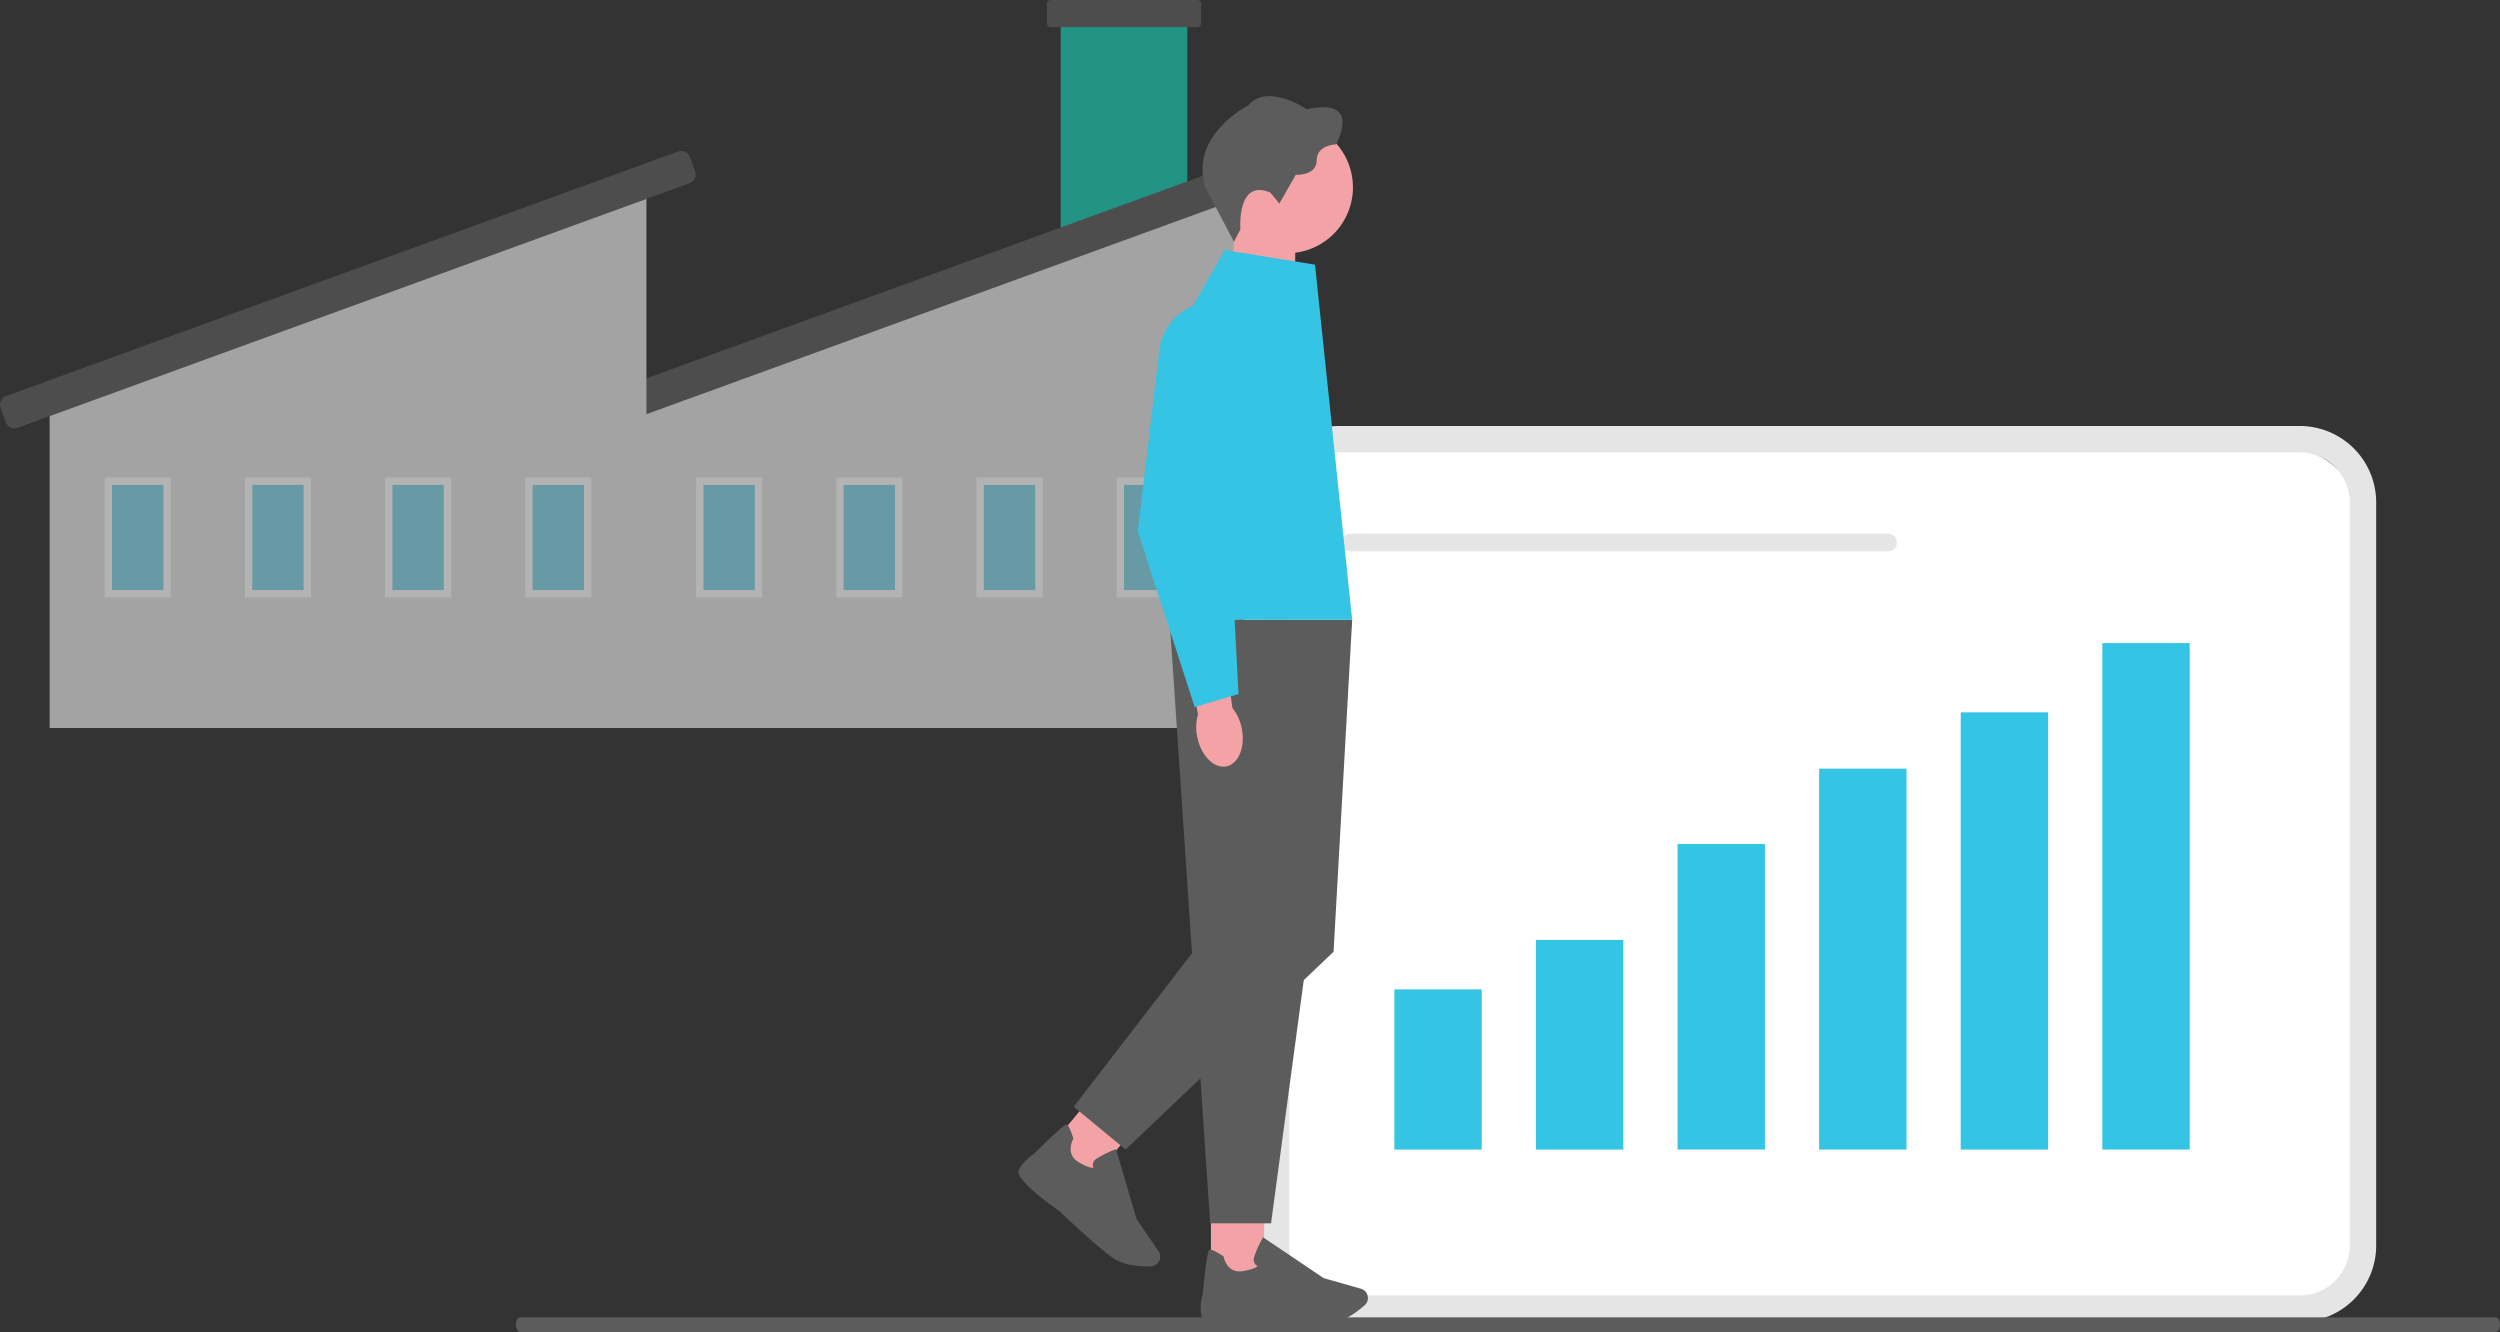
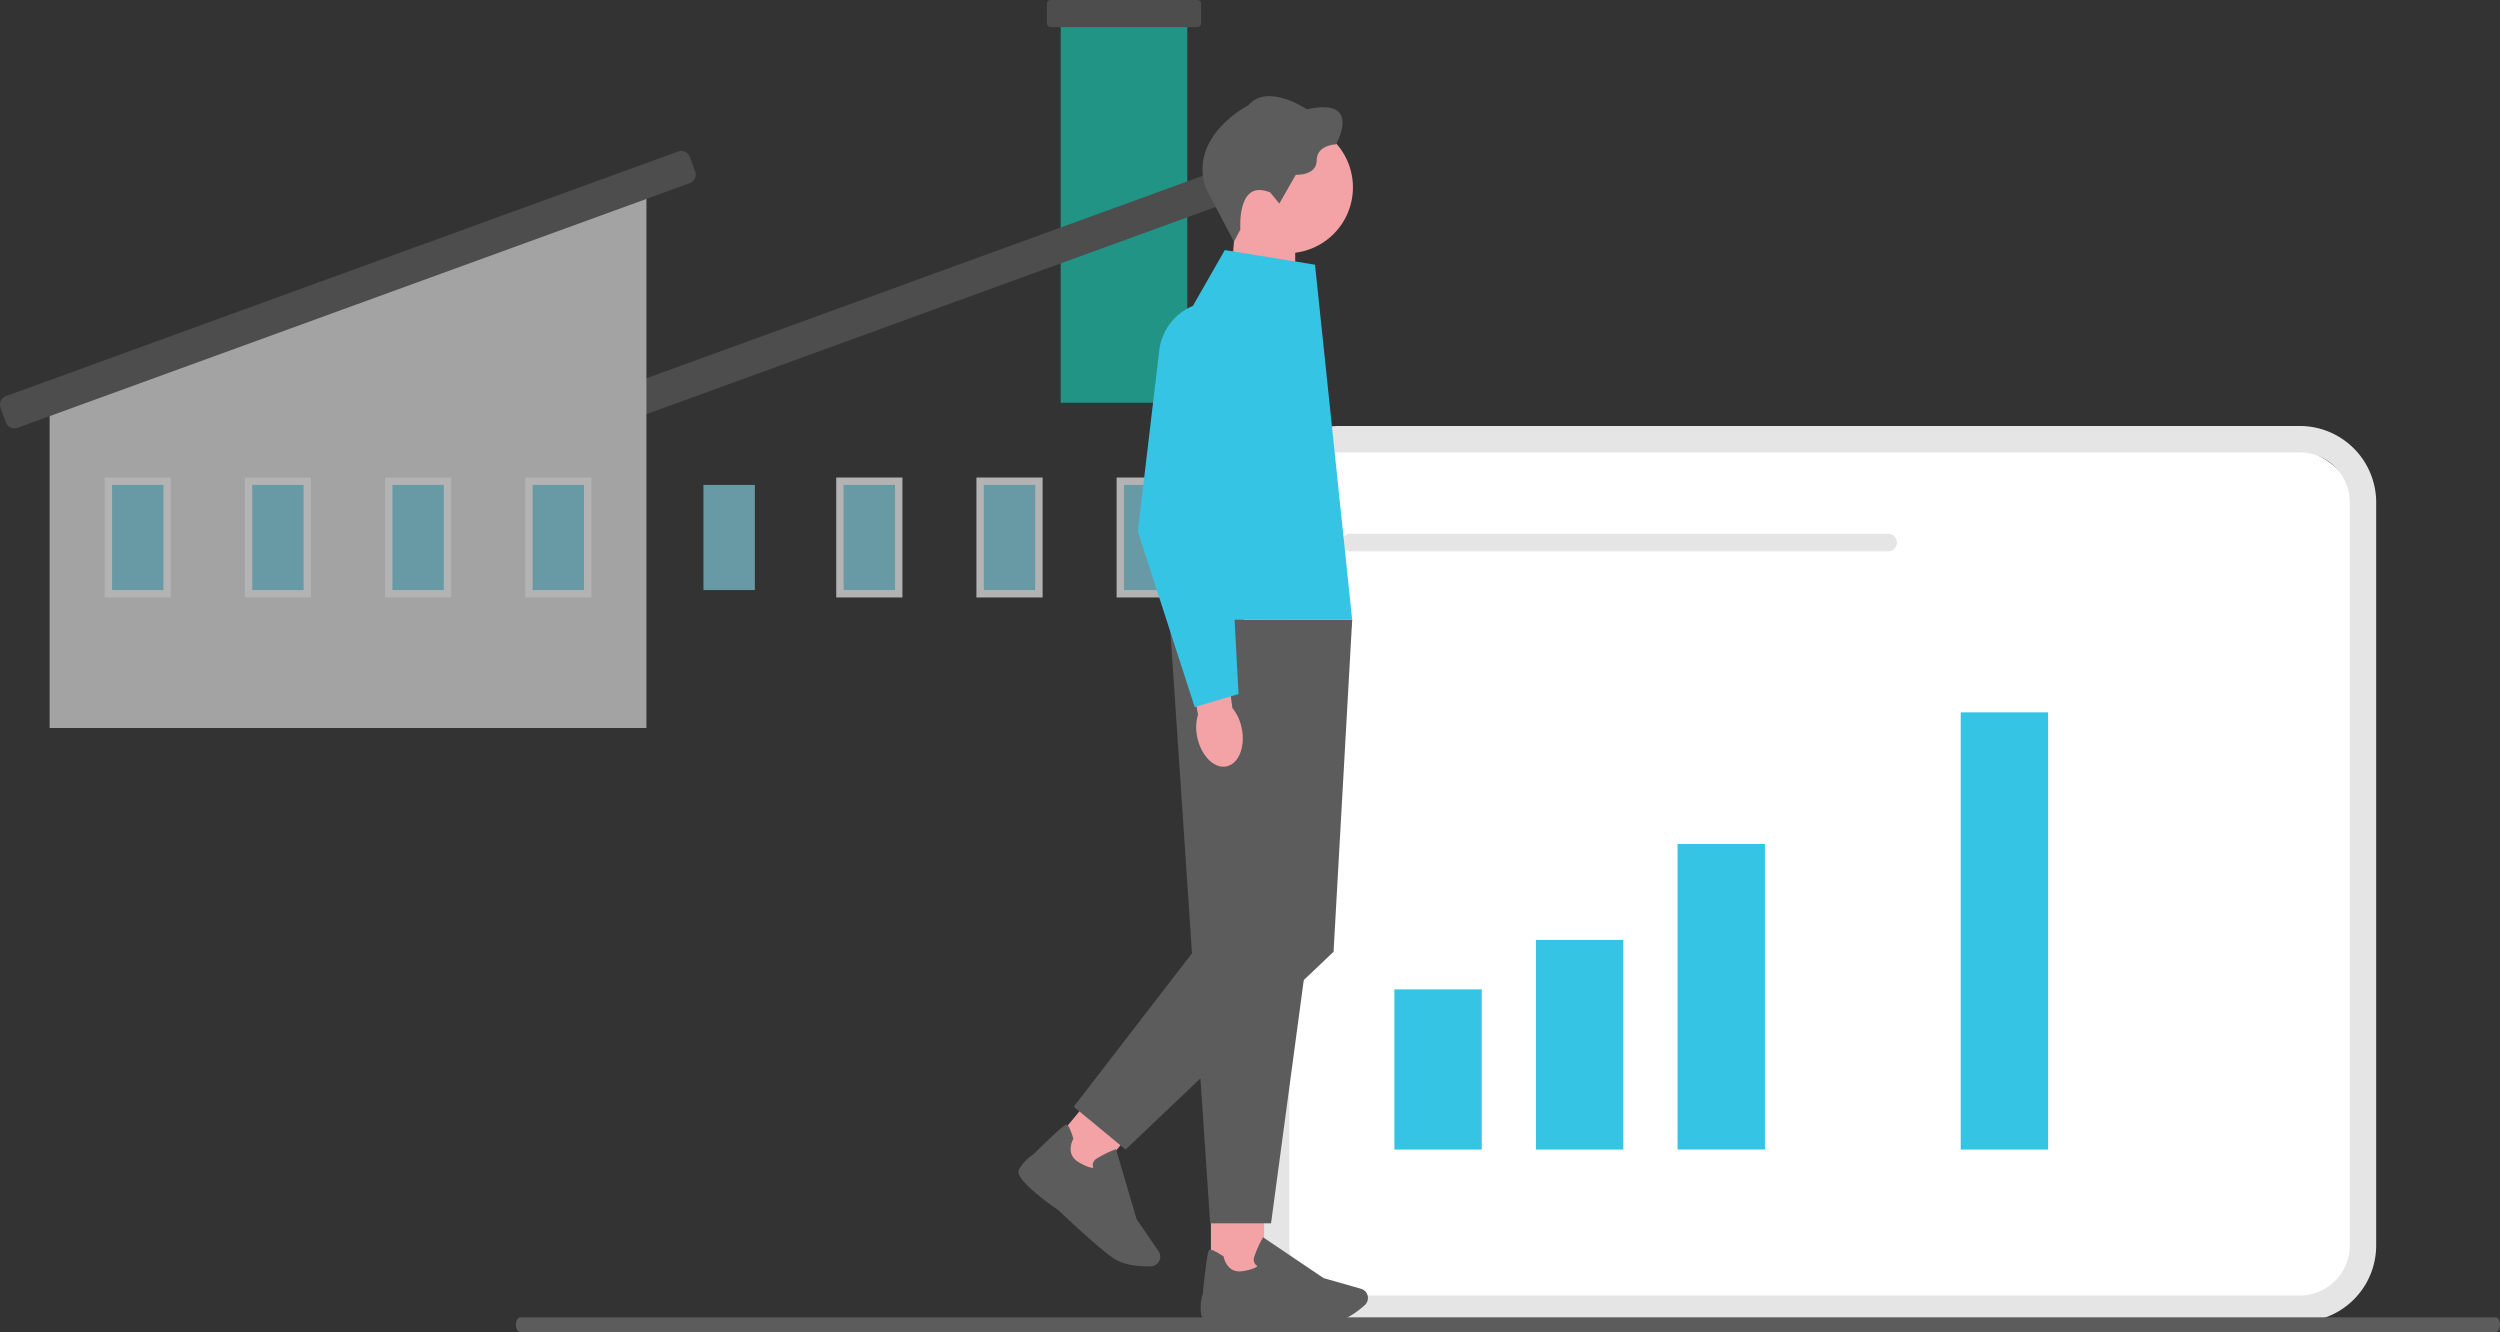
<svg xmlns="http://www.w3.org/2000/svg" width="474.836" height="253" viewBox="0 0 474.836 253">
  <rect x="0" y="0" width="474.836" height="253" fill="#333333" stroke="none" />
  <g id="グループ_414" data-name="グループ 414" transform="translate(-2400.748 -4662.142)">
    <g id="グループ_403" data-name="グループ 403" transform="translate(1929.498 -354.691)" opacity="0.628">
      <path id="パス_314" data-name="パス 314" d="M471.385,5.664l-2.349-1.945-2.411,2-2.411-2-2.41,2-2.411-2-2.41,2-2.411-2-2.411,2-2.411-2-2.41,2c0,.108,0,.215,0,.322v72.5h24.047V6.109q0-.223,0-.446" transform="translate(225.373 5014.789)" fill="#16ceb8" />
-       <path id="パス_315" data-name="パス 315" d="M383.7,180.656H270.342v-63.08L383.7,77.106Z" transform="translate(322.658 4974.453)" fill="#e5e5e5" />
+       <path id="パス_315" data-name="パス 315" d="M383.7,180.656v-63.08L383.7,77.106Z" transform="translate(322.658 4974.453)" fill="#e5e5e5" />
      <path id="パス_316" data-name="パス 316" d="M380.419,69.773,252.75,116.24a1.735,1.735,0,0,1-2.223-1.037l-1.005-2.762a1.735,1.735,0,0,1,1.037-2.224L378.227,63.75a1.735,1.735,0,0,1,2.223,1.037l1.005,2.762a1.735,1.735,0,0,1-1.037,2.224" transform="translate(334.16 4981.85)" fill="#5c5c5c" />
-       <rect id="長方形_76" data-name="長方形 76" width="12.572" height="22.781" transform="translate(603.453 5107.531)" fill="#fff" />
      <rect id="長方形_77" data-name="長方形 77" width="9.761" height="19.97" transform="translate(604.859 5108.937)" fill="#88d7ea" />
      <rect id="長方形_78" data-name="長方形 78" width="12.572" height="22.781" transform="translate(630.079 5107.531)" fill="#fff" />
      <rect id="長方形_79" data-name="長方形 79" width="9.761" height="19.97" transform="translate(631.484 5108.937)" fill="#88d7ea" />
      <rect id="長方形_80" data-name="長方形 80" width="12.572" height="22.781" transform="translate(656.705 5107.531)" fill="#fff" />
      <rect id="長方形_81" data-name="長方形 81" width="9.761" height="19.97" transform="translate(658.11 5108.937)" fill="#88d7ea" />
      <rect id="長方形_82" data-name="長方形 82" width="12.572" height="22.781" transform="translate(683.331 5107.531)" fill="#fff" />
      <rect id="長方形_83" data-name="長方形 83" width="9.761" height="19.97" transform="translate(684.735 5108.937)" fill="#88d7ea" />
      <path id="パス_317" data-name="パス 317" d="M134.281,180.656H20.926v-63.08l113.355-40.47Z" transform="translate(459.748 4974.453)" fill="#e5e5e5" />
      <path id="パス_318" data-name="パス 318" d="M131,69.773,3.334,116.24A1.735,1.735,0,0,1,1.111,115.2L.106,112.442a1.735,1.735,0,0,1,1.037-2.224L128.811,63.75a1.735,1.735,0,0,1,2.223,1.037l1.005,2.762A1.735,1.735,0,0,1,131,69.773" transform="translate(471.25 4981.85)" fill="#5c5c5c" />
      <rect id="長方形_84" data-name="長方形 84" width="12.572" height="22.781" transform="translate(491.127 5107.531)" fill="#fff" />
      <rect id="長方形_85" data-name="長方形 85" width="9.761" height="19.97" transform="translate(492.532 5108.937)" fill="#88d7ea" />
      <rect id="長方形_86" data-name="長方形 86" width="12.572" height="22.781" transform="translate(517.753 5107.531)" fill="#fff" />
      <rect id="長方形_87" data-name="長方形 87" width="9.761" height="19.97" transform="translate(519.158 5108.937)" fill="#88d7ea" />
      <rect id="長方形_88" data-name="長方形 88" width="12.572" height="22.781" transform="translate(544.378 5107.531)" fill="#fff" />
      <rect id="長方形_89" data-name="長方形 89" width="9.761" height="19.97" transform="translate(545.784 5108.937)" fill="#88d7ea" />
      <rect id="長方形_90" data-name="長方形 90" width="12.572" height="22.781" transform="translate(571.004 5107.531)" fill="#fff" />
      <rect id="長方形_91" data-name="長方形 91" width="9.761" height="19.97" transform="translate(572.409 5108.937)" fill="#88d7ea" />
      <path id="パス_319" data-name="パス 319" d="M470.1,5.157H442.243a.713.713,0,0,1-.713-.713V.713A.713.713,0,0,1,442.243,0H470.1a.713.713,0,0,1,.713.713V4.444a.713.713,0,0,1-.713.713" transform="translate(228.566 5016.833)" fill="#5c5c5c" />
    </g>
    <rect id="長方形_742" data-name="長方形 742" width="213" height="164" rx="15" transform="translate(2637 4747.143)" fill="#fff" />
    <rect id="長方形_748" data-name="長方形 748" width="16.596" height="30.426" transform="translate(2665.586 4850.059)" fill="#36c4e5" />
    <rect id="長方形_745" data-name="長方形 745" width="16.596" height="39.818" transform="translate(2692.48 4840.666)" fill="#36c4e5" />
    <rect id="長方形_746" data-name="長方形 746" width="16.596" height="58.028" transform="translate(2719.372 4822.449)" fill="#36c4e5" />
-     <rect id="長方形_747" data-name="長方形 747" width="16.596" height="72.347" transform="translate(2746.266 4808.135)" fill="#36c4e5" />
    <rect id="長方形_743" data-name="長方形 743" width="16.596" height="83.043" transform="translate(2773.157 4797.441)" fill="#36c4e5" />
-     <rect id="長方形_744" data-name="長方形 744" width="16.596" height="96.197" transform="translate(2800.051 4784.285)" fill="#36c4e5" />
    <path id="パス_1989" data-name="パス 1989" d="M62.075,47.015H164.258a1.668,1.668,0,1,1,0,3.336H62.075a1.668,1.668,0,1,1,0-3.336Z" transform="translate(2595.111 4716.503)" fill="#e5e5e5" />
    <path id="パス_1990" data-name="パス 1990" d="M248.908,35.439H66.5A14.517,14.517,0,0,0,51.978,49.956V191.08A14.518,14.518,0,0,0,66.5,205.6H248.908a14.519,14.519,0,0,0,14.519-14.519V49.956a14.517,14.517,0,0,0-14.519-14.517m9.507,155.641a9.518,9.518,0,0,1-9.507,9.507H66.5a9.518,9.518,0,0,1-9.507-9.507V49.956A9.518,9.518,0,0,1,66.5,40.451H248.908a9.518,9.518,0,0,1,9.507,9.505Z" transform="translate(2588.64 4707.614)" fill="#e5e5e5" />
    <path id="パス_1994" data-name="パス 1994" d="M376.854,132.6c0,.771-.371,1.393-.833,1.393H.834C.373,134,0,133.373,0,132.6s.373-1.393.834-1.393H376.021c.461,0,.833.622.833,1.393" transform="translate(2498.73 4781.147)" fill="#5c5c5c" />
    <path id="パス_1986" data-name="パス 1986" d="M48.343,28l12.56,4.13V14.049h-11.4Z" transform="translate(2585.849 4691.191)" fill="#f3a3a6" />
    <path id="パス_1984" data-name="パス 1984" d="M60.006,2.72A12.516,12.516,0,1,1,47.49,15.236,12.516,12.516,0,0,1,60.006,2.72" transform="translate(2585.194 4682.492)" fill="#f3a3a6" />
    <path id="パス_1985" data-name="パス 1985" d="M58.351,18.3l1.727,2.1L63.2,14.94s3.979.205,3.979-2.749,3.658-3.035,3.658-3.035S76.006.124,65.293,2.5c0,0-7.434-5.095-11.128-.742,0,0-11.333,5.708-8.093,15.649l5.39,10.239,1.22-2.319s-.741-9.735,5.669-7.025" transform="translate(2583.658 4680.404)" fill="#5c5c5c" />
    <rect id="長方形_750" data-name="長方形 750" width="10.112" height="14.344" transform="translate(2630.741 4890.494)" fill="#f3a3a6" />
    <path id="パス_1995" data-name="パス 1995" d="M56.235,138.509c-1.732.159-10.381.838-10.815-1.144a8.481,8.481,0,0,1,.269-3.983c.831-8.272,1.138-8.367,1.322-8.425.3-.083,1.158.32,2.551,1.222l.09.058.019.1c.025.129.645,3.164,3.573,2.7,2.006-.32,2.659-.76,2.869-.978a1.194,1.194,0,0,1-.53-.447,1.57,1.57,0,0,1-.115-1.292,20.412,20.412,0,0,1,1.554-3.49l.127-.23,11.493,7.754,7.1,2.026a1.826,1.826,0,0,1,.721,3.113c-1.29,1.156-3.847,3.145-6.539,3.387-.716.065-1.662.09-2.722.09-4.443,0-10.918-.46-10.969-.467Z" transform="translate(2583.499 4774.542)" fill="#5c5c5c" />
    <rect id="長方形_749" data-name="長方形 749" width="14.343" height="10.112" transform="matrix(0.637, -0.771, 0.771, 0.637, 2600.162, 4880.012)" fill="#f3a3a6" />
    <path id="パス_1996" data-name="パス 1996" d="M33.4,126.833c-1.432-.985-8.533-5.97-7.607-7.773a8.494,8.494,0,0,1,2.749-2.9c5.913-5.843,6.214-5.721,6.392-5.645.281.122.684.985,1.188,2.563l.032.1-.051.088c-.064.115-1.52,2.851,1.031,4.359,1.75,1.036,2.537,1.107,2.83,1.075a1.231,1.231,0,0,1-.127-.684,1.533,1.533,0,0,1,.742-1.068A20.574,20.574,0,0,1,44,115.25l.242-.1,3.912,13.3,4.174,6.087a1.83,1.83,0,0,1-1.432,2.864c-1.732.069-4.966-.034-7.2-1.561-.589-.4-1.336-.985-2.155-1.662-3.419-2.832-8.118-7.312-8.157-7.351Z" transform="translate(2568.47 4765.247)" fill="#5c5c5c" />
    <path id="パス_1991" data-name="パス 1991" d="M76.634,56.256H41.951L49.659,170.9H61.222L76.641,56.256Z" transform="translate(2580.941 4723.598)" fill="#5c5c5c" />
    <path id="パス_1992" data-name="パス 1992" d="M77.475,62.571l7.062-6.315L81,119.314l-39.5,37.571-9.85-8.137,23.017-29.864Z" transform="translate(2573.037 4723.598)" fill="#5c5c5c" />
    <path id="パス_1987" data-name="パス 1987" d="M70.944,19.317l-17.13-2.781-5.319,9.3a63.161,63.161,0,0,0-7.861,39.037l2.691,21.893H78.006L70.944,19.324Z" transform="translate(2579.569 4693.101)" fill="#36c4e5" />
    <path id="パス_1993" data-name="パス 1993" d="M54.538,76.111c.709,3.536-.613,6.764-2.947,7.211s-4.807-2.065-5.516-5.606a8.75,8.75,0,0,1,.152-4.259L43.415,58.432l7.352-1.146,1.987,14.94a8.824,8.824,0,0,1,1.784,3.893Z" transform="translate(2582.065 4724.389)" fill="#f3a3a6" />
    <path id="パス_1988" data-name="パス 1988" d="M49.337,99.064l-10.8-33.353v-.051l4.078-34.345a10.455,10.455,0,1,1,20.524,3.771L55.94,63.9l1.72,32.7-8.33,2.473Z" transform="translate(2578.323 4697.365)" fill="#36c4e5" />
  </g>
</svg>